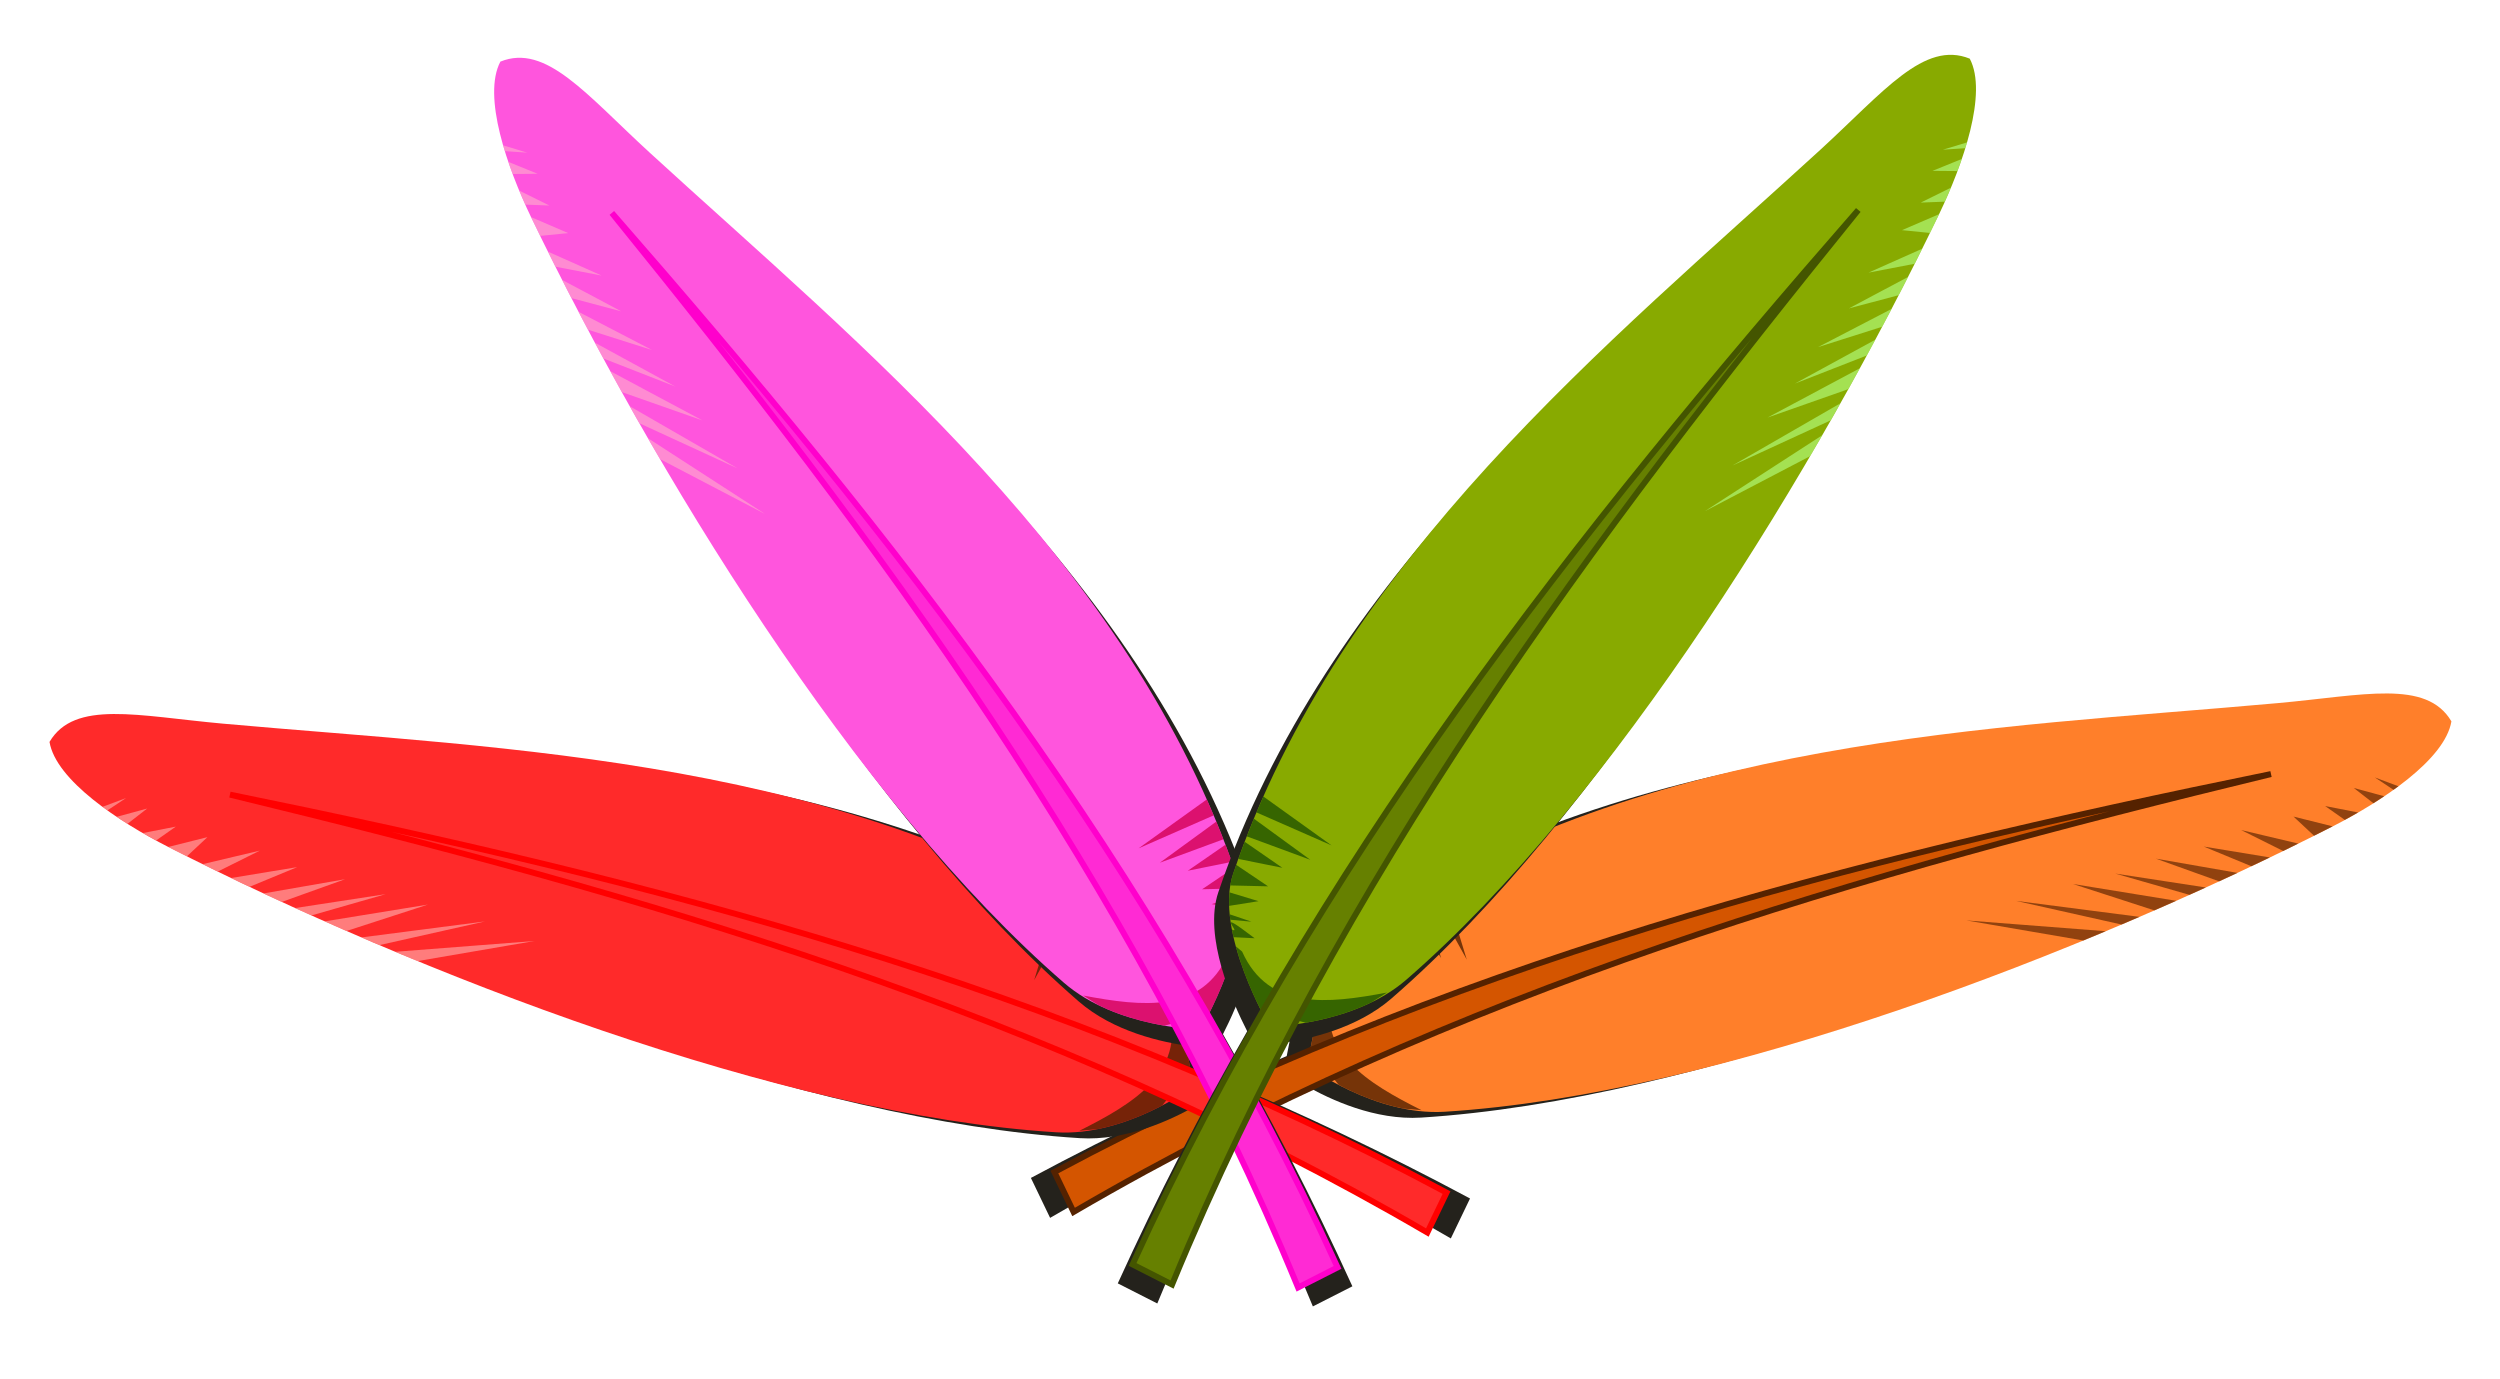
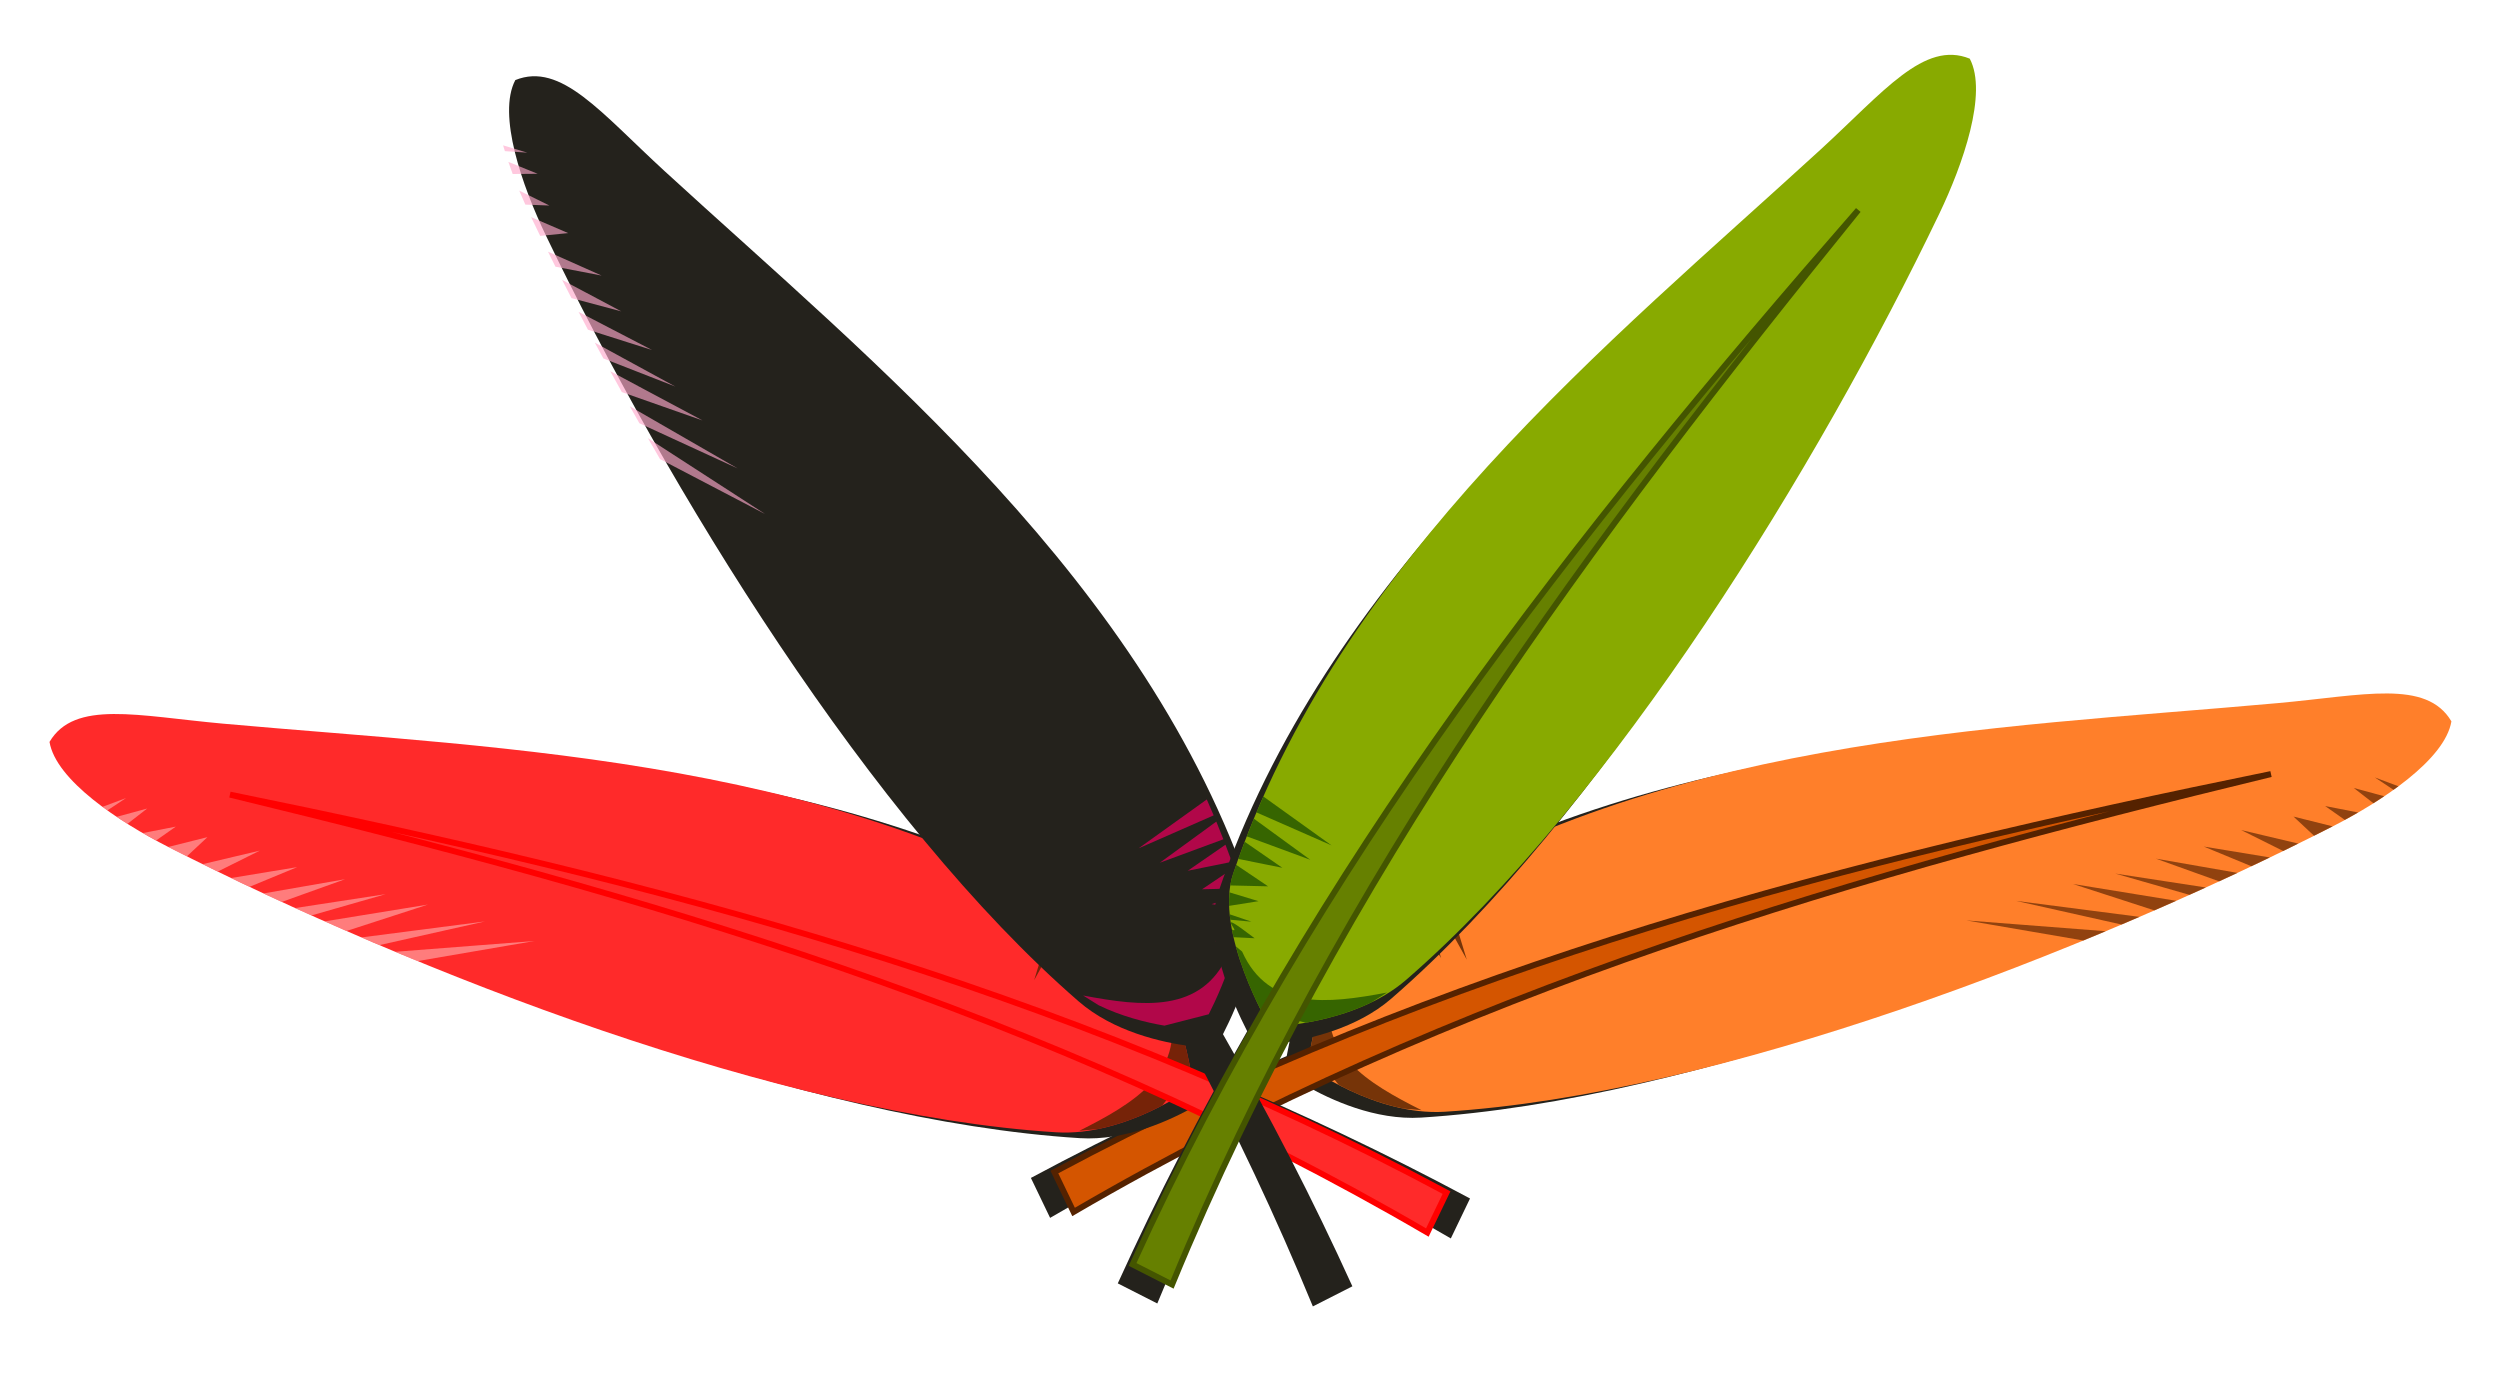
<svg xmlns="http://www.w3.org/2000/svg" xmlns:ns1="http://sodipodi.sourceforge.net/DTD/sodipodi-0.dtd" xmlns:ns2="http://www.inkscape.org/namespaces/inkscape" id="svg2" ns1:docname="New document 1" viewBox="0 0 360.75 199.02" version="1.1" ns2:version="0.48.1 r9760">
  <defs id="defs4">
    <filter id="filter3815" height="1.286" width="1.106" color-interpolation-filters="sRGB" y="-0.143" x="-.053" ns2:collect="always">
      <feGaussianBlur id="feGaussianBlur3817" stdDeviation="15.588" ns2:collect="always" />
    </filter>
  </defs>
  <ns1:namedview id="base" bordercolor="#666666" ns2:pageshadow="2" ns2:window-y="24" fit-margin-left="0" pagecolor="#ffffff" fit-margin-top="0" ns2:window-maximized="1" ns2:zoom="0.49545523" ns2:window-x="50" ns2:window-height="776" showgrid="false" borderopacity="1.0" ns2:current-layer="layer1" ns2:cx="205.07616" ns2:cy="-0.76851991" fit-margin-right="0" fit-margin-bottom="0" ns2:window-width="1230" ns2:pageopacity="0.0" ns2:document-units="px" />
  <g id="layer1" ns2:label="Layer 1" ns2:groupmode="layer" transform="translate(-38.046 -63.911)">
    <g id="g3877" transform="matrix(.286 0 0 .286 168.43 108.5)">
      <g id="g3819">
        <path id="path3806" style="filter:url(#filter3815);fill:#24221c" ns2:connector-curvature="0" d="m736.74 196.94c-14.928-0.118-33.671 2.933-55.188 4.875-143.77 12.975-318.09 17.082-457.28 110.56-19.617 13.174-28.069 48.621-30.969 64.562-43.506 18.319-86.539 38.662-129.06 61.469l9.688 20.156c42.403-24.758 85.326-46.891 128.72-66.875 12.753 7.303 35.309 17.723 58.469 16.281 138.56-8.623 323.04-80.256 448.09-143.97 24.749-12.609 56.625-33.596 59.875-52.969-6.315-10.684-17.416-13.976-32.344-14.094z" />
        <path id="path2989" ns1:nodetypes="sscsscs" style="fill:#ff7f2a" ns2:connector-curvature="0" d="m236.13 309.42c139.2-93.481 313.52-97.603 457.29-110.58 43.033-3.884 74.912-12.154 87.541 9.215-3.25 19.373-35.147 40.376-59.897 52.985-125.06 63.713-309.51 135.36-448.07 143.98-35.164 2.188-69.111-23.037-69.111-23.037s6.62-55.353 32.252-72.567z" />
        <path id="path3796" ns1:nodetypes="cccccccccccccscccccccccccccccccccccc" style="opacity:.803;fill:#552200" ns2:connector-curvature="0" d="m271.78 287.78c-2.552 1.398-5.091 2.832-7.625 4.281l20.013 36.206zm-10.59 5.97c-2.766 1.609-5.508 3.265-8.25 4.938l18.294 28.834zm-10.75 6.469c-2.612 1.616-5.223 3.231-7.812 4.906l14.957 17.069zm-10.469 6.656c-1.28 0.841-2.569 1.675-3.844 2.531-1.698 1.14-3.309 2.459-4.844 3.906l14.894 11.934zm-11.125 8.969c-1.504 1.655-2.941 3.417-4.281 5.312l13.24 7.121zm-6.625 8.875c-0.482 0.778-0.948 1.573-1.406 2.375l7.888 7.258zm-3.75 6.781c-0.588 1.175-1.173 2.36-1.719 3.562l8.154 6.902c-7.354-26.93-3.784-4.697-6.436-10.465zm-3.594 7.938c-5.106 12.563-8.088 25.621-9.625 33.906l14.281 18.125c8.613 4.503 20.077 9.434 32.688 11.969l9.156 0.812c-27.247-13.681-53.01-29.011-45.58-60.778z" />
        <path id="path2985" ns1:nodetypes="cccc" style="stroke:#552200;stroke-width:3;fill:#d45500" ns2:connector-curvature="0" d="m76.088 435.43c195-104.59 400.69-157.36 613.82-200.79-207.53 50.3-411.35 108.39-604.13 220.94z" />
        <path id="path3801" ns1:nodetypes="cccccccccccccccccccccccccccccccccccccccccccc" style="opacity:.643;fill:#552200" ns2:connector-curvature="0" d="m742.31 236.34 9.438 6.25c0.833-0.595 1.685-1.177 2.5-1.781zm-10.625 5.312 9.938 7.719c1.83-1.151 3.643-2.327 5.438-3.531zm-14.438 9.125 9.938 7c2.218-1.201 4.46-2.442 6.719-3.75zm-15.969 5.312 10.375 9.688c3.151-1.578 6.294-3.18 9.375-4.75zm-26.421 6.795 21.234 10.58c2.564-1.249 5.07-2.504 7.594-3.75zm-18.845 8.335 24.016 9.933c3.14-1.488 6.256-2.951 9.344-4.438zm-24.189 6.094 31.954 11.464c3.11-1.41 6.2-2.84 9.24-4.27zm-20.474 7.536 37.428 10.74c2.769-1.245 5.543-2.47 8.281-3.719zm-21.339 5.255 41.079 13.329c3.7-1.615 7.38-3.22 11.031-4.844zm-28.75 8.52 53.25 11.94c3.038-1.289 6.053-2.578 9.062-3.875zm-25.05 9.86 59.05 10.14c3.777-1.551 7.541-3.121 11.281-4.688z" />
      </g>
      <path id="path3828" style="filter:url(#filter3815);fill:#24221c" ns2:connector-curvature="0" transform="matrix(-1 0 0 1 350.05 10.377)" d="m736.74 196.94c-14.928-0.118-33.671 2.933-55.188 4.875-143.77 12.975-318.09 17.082-457.28 110.56-19.617 13.174-28.069 48.621-30.969 64.562-43.506 18.319-86.539 38.662-129.06 61.469l9.688 20.156c42.403-24.758 85.326-46.891 128.72-66.875 12.753 7.303 35.309 17.723 58.469 16.281 138.56-8.623 323.04-80.256 448.09-143.97 24.749-12.609 56.625-33.596 59.875-52.969-6.315-10.684-17.416-13.976-32.344-14.094z" />
      <path id="path3830" ns1:nodetypes="sscsscs" style="fill:#ff2a2a" ns2:connector-curvature="0" d="m113.92 319.79c-139.2-93.481-313.52-97.603-457.29-110.58-43.033-3.884-74.912-12.154-87.541 9.215 3.25 19.373 35.147 40.376 59.897 52.985 125.06 63.713 309.51 135.36 448.07 143.98 35.164 2.188 69.111-23.037 69.111-23.037s-6.62-55.353-32.252-72.567z" />
      <path id="path3832" ns1:nodetypes="cccccccccccccscccccccccccccccccccccc" style="opacity:.803;fill:#552200" ns2:connector-curvature="0" d="m78.269 298.16c2.552 1.398 5.091 2.832 7.625 4.281l-20.013 36.206zm10.594 5.969c2.766 1.609 5.508 3.265 8.25 4.938l-18.294 28.834zm10.75 6.469c2.612 1.616 5.223 3.231 7.812 4.906l-14.957 17.069zm10.469 6.656c1.28 0.841 2.569 1.675 3.844 2.531 1.698 1.14 3.309 2.459 4.844 3.906l-14.894 11.934zm11.125 8.969c1.504 1.655 2.941 3.417 4.281 5.312l-13.24 7.121zm6.625 8.875c0.482 0.778 0.948 1.573 1.406 2.375l-7.888 7.258zm3.75 6.781c0.588 1.175 1.173 2.36 1.719 3.562l-8.154 6.902c7.354-26.93 3.784-4.697 6.436-10.465zm3.594 7.938c5.106 12.563 8.088 25.621 9.625 33.906l-14.281 18.125c-8.613 4.503-20.077 9.434-32.688 11.969l-9.156 0.812c27.247-13.681 53.01-29.011 45.58-60.778z" />
      <path id="path3834" ns1:nodetypes="cccc" style="stroke:#ff0000;stroke-width:3;fill:#ff2a2a" ns2:connector-curvature="0" d="m273.96 445.81c-195-104.59-400.69-157.36-613.82-200.79 207.53 50.3 411.35 108.38 604.13 220.94z" />
      <path id="path3836" ns1:nodetypes="cccccccccccccccccccccccccccccccccccccccccccc" style="opacity:.643;fill:#ffaaaa" ns2:connector-curvature="0" d="m-392.26 246.72-9.438 6.25c-0.833-0.595-1.685-1.177-2.5-1.781zm10.625 5.312-9.938 7.719c-1.83-1.151-3.643-2.327-5.438-3.531zm14.438 9.125-9.938 7c-2.218-1.201-4.46-2.442-6.719-3.75zm15.969 5.312-10.375 9.688c-3.151-1.578-6.294-3.18-9.375-4.75zm26.421 6.795-21.234 10.58c-2.564-1.249-5.07-2.504-7.594-3.75zm18.845 8.335-24.016 9.933c-3.14-1.488-6.256-2.951-9.344-4.438zm24.189 6.094-31.954 11.464c-3.089-1.424-6.174-2.855-9.219-4.281zm20.474 7.536-37.428 10.74c-2.769-1.245-5.543-2.47-8.281-3.719zm21.339 5.255-41.079 13.329c-3.7-1.615-7.38-3.22-11.031-4.844zm28.76 8.508-53.246 11.946c-3.038-1.289-6.053-2.578-9.062-3.875zm25.054 9.866-59.049 10.143c-3.777-1.551-7.541-3.121-11.281-4.688z" />
      <path id="path3840" d="m736.74 196.94c-14.928-0.118-33.671 2.933-55.188 4.875-143.77 12.975-318.09 17.082-457.28 110.56-19.617 13.174-28.069 48.621-30.969 64.562-43.506 18.319-86.539 38.662-129.06 61.469l9.688 20.156c42.403-24.758 85.326-46.891 128.72-66.875 12.753 7.303 35.309 17.723 58.469 16.281 138.56-8.623 323.04-80.256 448.09-143.97 24.749-12.609 56.625-33.596 59.875-52.969-6.315-10.684-17.416-13.976-32.344-14.094z" style="filter:url(#filter3815);fill:#24221c" transform="matrix(-.795 -.607 -.607 .795 543.63 183.56)" ns2:connector-curvature="0" />
-       <path id="path3842" d="m168.2 286.28c-53.94-158.76-190.02-267.79-296.44-365.32-31.853-29.194-52.179-55.108-75.182-45.782-9.169 17.372 3.446 53.42 15.471 78.458 60.762 126.52 163.93 295.37 268.85 386.29 26.626 23.072 68.917 23.614 68.917 23.614s28.318-48.02 18.385-77.254z" ns1:nodetypes="sscsscs" style="fill:#ff55dd" ns2:connector-curvature="0" />
      <path id="path3844" d="m152.99 247.45c1.181 2.66 2.329 5.34 3.464 8.029l-37.874 16.641zm4.801 11.172c1.223 2.957 2.398 5.938 3.563 8.93l-32.036 11.824zm4.622 11.664c1.096 2.869 2.192 5.738 3.234 8.64l-22.245 4.495zm4.284 11.642c0.508 1.446 1.026 2.89 1.52 4.344 0.658 1.936 1.139 3.962 1.481 6.044l-19.08 0.451zm3.403 13.879c0.192 2.229 0.265 4.5 0.181 6.821l-14.846-2.371zm-0.118 11.074c-0.089 0.91-0.201 1.826-0.323 2.741l-10.674 0.984zm-1.133 7.666c-0.245 1.292-0.499 2.588-0.795 3.875l-10.67 0.54c22.184-16.947 5.858-1.439 11.465-4.415zm-1.958 8.49c-3.563 13.085-9.113 25.275-12.918 32.793l-22.349 5.745c-9.579-1.646-21.684-4.68-33.246-10.316l-7.762-4.89c29.96 5.654 59.741 9.097 73.106-20.664z" ns1:nodetypes="cccccccccccccscccccccccccccccccccccc" style="opacity:.803;fill:#d40055" ns2:connector-curvature="0" />
-       <path id="path3846" d="m218.98 483.55c-91.57-201.45-223.07-368.18-366.15-532.01 134.46 165.89 261.25 335.72 346.22 542.15z" ns1:nodetypes="cccc" style="stroke:#ff00cc;stroke-width:3;fill:#ff2ad4" ns2:connector-curvature="0" />
      <path id="path3848" d="m-189.86-78.891-11.294-0.757c-0.301-0.978-0.626-1.958-0.907-2.933zm5.224 10.669-12.583 0.107c-0.757-2.025-1.484-4.06-2.18-6.106zm5.941 16.013-12.147-0.464c-1.035-2.3-2.064-4.647-3.066-7.057zm9.472 13.911-14.125 1.407c-1.548-3.166-3.074-6.347-4.571-9.463zm16.881 21.43-23.298-4.471c-1.28-2.548-2.511-5.067-3.762-7.588zm9.924 18.058-25.117-6.673c-1.594-3.088-3.183-6.141-4.736-9.196zm15.532 19.519-32.357-10.272c-1.592-3.006-3.176-6.015-4.731-8.996zm11.704 18.412-36.27-14.168c-1.446-2.67-2.908-5.327-4.327-7.98zm13.776 17.123-40.743-14.325c-1.961-3.529-3.913-7.037-5.831-10.543zm17.702 24.211-49.575-22.805c-1.633-2.868-3.248-5.721-4.854-8.578zm13.931 23.042-53.095-27.76c-2.062-3.524-4.101-7.056-6.124-10.57z" ns1:nodetypes="cccccccccccccccccccccccccccccccccccccccccccc" style="opacity:.643;fill:#ffaacc" ns2:connector-curvature="0" />
      <path id="path3852" style="filter:url(#filter3815);fill:#24221c" ns2:connector-curvature="0" transform="matrix(.795 -.607 .607 .795 -209.1 182.08)" d="m736.74 196.94c-14.928-0.118-33.671 2.933-55.188 4.875-143.77 12.975-318.09 17.082-457.28 110.56-19.617 13.174-28.069 48.621-30.969 64.562-43.506 18.319-86.539 38.662-129.06 61.469l9.688 20.156c42.403-24.758 85.326-46.891 128.72-66.875 12.753 7.303 35.309 17.723 58.469 16.281 138.56-8.623 323.04-80.256 448.09-143.97 24.749-12.609 56.625-33.596 59.875-52.969-6.315-10.684-17.416-13.976-32.344-14.094z" />
      <path id="path3854" ns1:nodetypes="sscsscs" style="fill:#88aa00" ns2:connector-curvature="0" d="m166.32 284.8c53.94-158.76 190.02-267.8 296.44-365.33 31.853-29.194 52.179-55.108 75.182-45.782 9.169 17.372-3.446 53.42-15.471 78.458-60.762 126.52-163.93 295.37-268.85 386.29-26.626 23.072-68.917 23.614-68.917 23.614s-28.318-48.02-18.385-77.254z" />
      <path id="path3856" ns1:nodetypes="cccccccccccccscccccccccccccccccccccc" style="opacity:.803;fill:#225500" ns2:connector-curvature="0" d="m181.54 245.97c-1.181 2.66-2.329 5.34-3.464 8.029l37.874 16.641zm-4.801 11.172c-1.223 2.957-2.398 5.938-3.563 8.93l32.036 11.824zm-4.622 11.664c-1.096 2.869-2.192 5.738-3.234 8.64l22.245 4.495zm-4.284 11.642c-0.508 1.446-1.026 2.89-1.52 4.344-0.658 1.936-1.139 3.962-1.481 6.044l19.08 0.451zm-3.403 13.879c-0.192 2.229-0.265 4.5-0.181 6.821l14.846-2.371zm0.118 11.074c0.089 0.91 0.201 1.826 0.323 2.741l10.674 0.984zm1.133 7.666c0.245 1.292 0.499 2.588 0.795 3.875l10.67 0.54c-22.184-16.947-5.858-1.439-11.465-4.415zm1.958 8.49c3.563 13.085 9.113 25.275 12.918 32.793l22.349 5.745c9.579-1.646 21.684-4.68 33.246-10.316l7.772-4.909c-29.96 5.654-59.741 9.097-73.106-20.664z" />
      <path id="path3858" ns1:nodetypes="cccc" style="stroke:#445500;stroke-width:3;fill:#668000" ns2:connector-curvature="0" d="m115.54 482.06c91.57-201.44 223.07-368.18 366.15-532-134.46 165.89-261.25 335.72-346.22 542.15z" />
-       <path id="path3860" ns1:nodetypes="cccccccccccccccccccccccccccccccccccccccccccc" style="opacity:.643;fill:#b3ff80" ns2:connector-curvature="0" d="m524.38-80.374 11.294-0.757c0.301-0.978 0.626-1.958 0.907-2.933zm-5.224 10.669 12.583 0.107c0.757-2.025 1.484-4.06 2.18-6.106zm-5.941 16.013 12.147-0.464c1.035-2.3 2.064-4.647 3.066-7.057zm-9.472 13.911 14.125 1.407c1.548-3.166 3.074-6.347 4.571-9.463zm-16.881 21.43 23.298-4.471c1.28-2.548 2.511-5.067 3.762-7.588zm-9.924 18.058 25.117-6.673c1.594-3.088 3.183-6.141 4.736-9.196zm-15.54 19.519 32.36-10.272c1.592-3.006 3.176-6.015 4.731-8.996zm-11.7 18.412 36.27-14.168c1.446-2.67 2.908-5.327 4.327-7.98zm-13.776 17.123 40.743-14.325c1.961-3.529 3.913-7.037 5.831-10.543zm-17.702 24.211 49.575-22.805c1.633-2.868 3.248-5.721 4.854-8.578zm-13.931 23.042 53.095-27.76c2.062-3.524 4.101-7.056 6.124-10.57z" />
    </g>
  </g>
</svg>